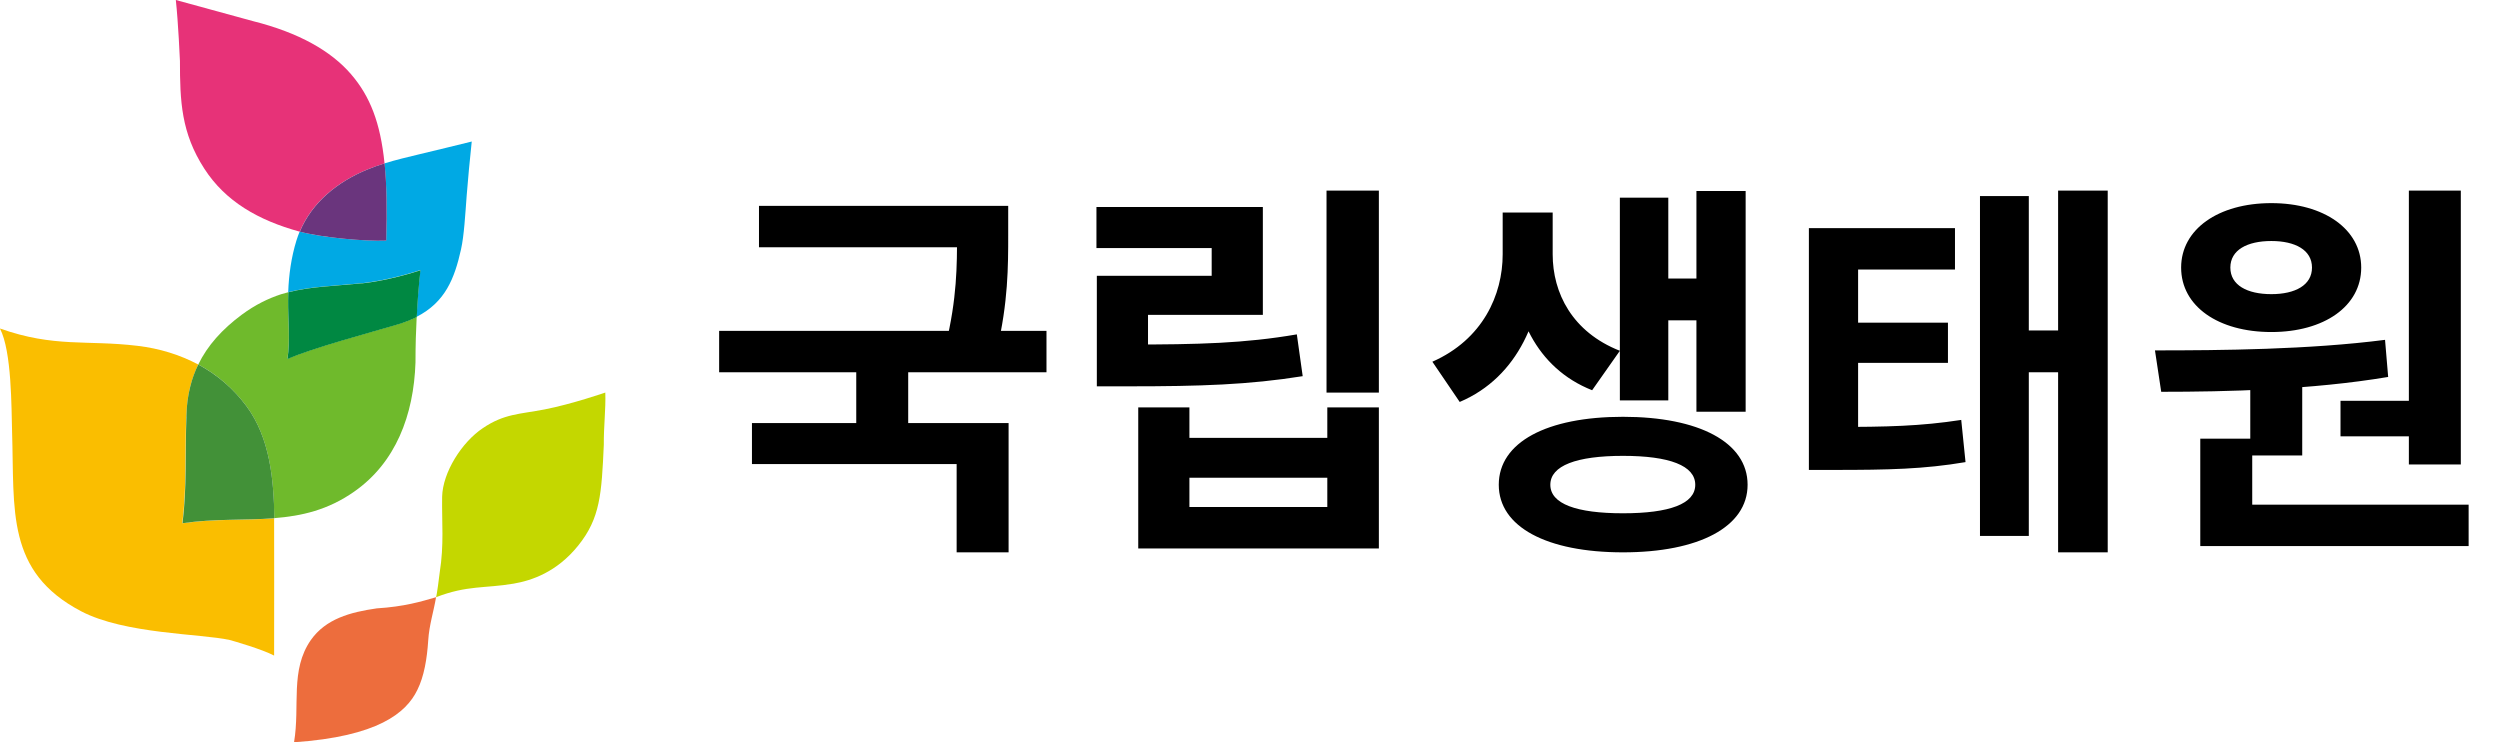
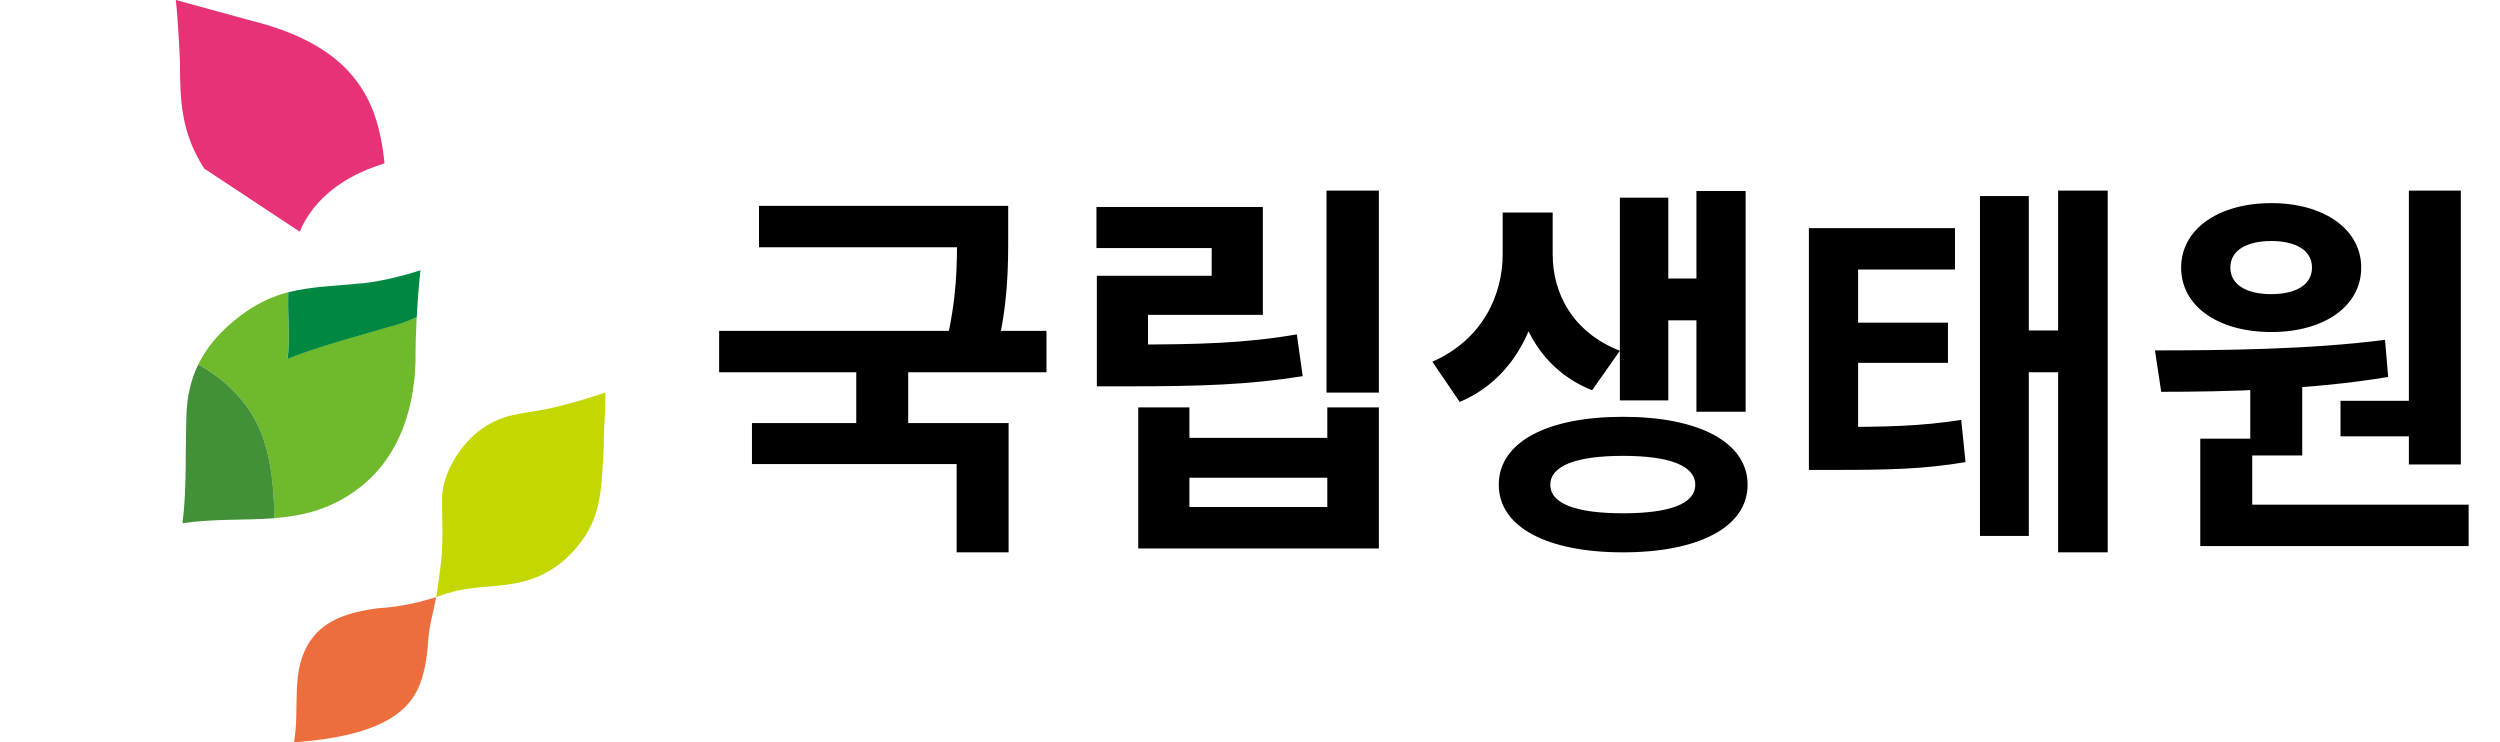
<svg xmlns="http://www.w3.org/2000/svg" width="128" height="38" viewBox="0 0 128 38" fill="none">
  <rect x="0" y="0" width="128" height="38" fill="#333333" stroke="none" />
  <g style="mix-blend-mode:darken" clip-path="url(#clip0_299_5546)">
    <rect width="128" height="38" fill="white" />
    <g clip-path="url(#clip1_299_5546)">
      <g style="mix-blend-mode:multiply">
        <path d="M8.294 16.343C8.286 16.351 8.294 16.351 8.294 16.343V16.343Z" fill="#FABE00" />
      </g>
      <path d="M22.326 30.577C23.92 29.96 24.834 30.131 26.295 29.883C27.217 29.725 28.512 29.295 29.608 27.928C30.733 26.529 30.802 25.287 30.915 22.772C30.907 21.827 31.02 20.963 30.992 20.099C30.992 20.099 29.276 20.692 27.881 20.963C26.598 21.211 25.817 21.178 24.721 21.921C23.653 22.634 22.665 24.176 22.637 25.437C22.617 26.764 22.742 27.871 22.512 29.319C22.5 29.457 22.35 30.605 22.322 30.573L22.326 30.577Z" fill="#C4D700" />
      <path d="M19.287 31.149C17.924 31.344 16.681 31.688 15.917 32.767C14.841 34.313 15.37 36.13 15.055 38.004C19.348 37.708 20.796 36.503 21.367 35.327C21.715 34.629 21.864 33.729 21.925 32.788C21.974 32.001 22.212 31.275 22.326 30.577C21.569 30.796 20.715 31.06 19.283 31.149H19.287Z" fill="#ED6D3D" />
      <path d="M14.715 18.383C14.865 17.426 14.743 16.343 14.747 15.382C14.747 15.244 14.752 15.102 14.755 14.964C14.634 14.996 14.513 15.029 14.391 15.065C13.728 15.284 13.072 15.601 12.385 16.108C11.369 16.862 10.625 17.69 10.151 18.663C10.151 18.663 10.159 18.663 10.163 18.667C11.122 19.186 11.952 19.901 12.619 20.797C13.813 22.415 14.019 24.537 14.043 26.529C15.439 26.419 16.795 26.115 18.142 25.166C20.254 23.689 21.184 21.263 21.273 18.558C21.273 17.694 21.298 16.903 21.334 16.221C21.043 16.371 20.715 16.501 20.339 16.611C18.943 17.024 15.961 17.82 14.715 18.375V18.383Z" fill="#6FBA2C" />
-       <path d="M24.158 7.245C23.268 7.468 22.378 7.679 21.488 7.894C20.881 8.04 20.278 8.182 19.688 8.364C19.797 9.459 19.821 10.749 19.773 12.315C18.668 12.364 16.439 12.157 15.342 11.857C15.282 12.007 15.225 12.161 15.176 12.319C14.913 13.175 14.788 14.068 14.756 14.96C15.897 14.668 17.078 14.643 18.514 14.502C19.315 14.424 20.545 14.153 21.52 13.828C21.52 13.828 21.407 14.769 21.33 16.221C22.799 15.471 23.272 14.258 23.604 12.769C23.762 12.068 23.823 10.952 23.895 10.003C23.964 9.127 24.049 8.234 24.154 7.237L24.158 7.245Z" fill="#00A9E4" />
      <path d="M18.518 14.506C17.082 14.648 15.9 14.672 14.76 14.964C14.755 15.102 14.752 15.244 14.752 15.382C14.743 16.343 14.865 17.426 14.719 18.384C15.965 17.828 18.951 17.033 20.343 16.619C20.719 16.509 21.047 16.376 21.338 16.23C21.411 14.777 21.528 13.836 21.528 13.836C20.553 14.161 19.323 14.433 18.522 14.51L18.518 14.506Z" fill="#008842" />
-       <path d="M9.002 0C9.128 1.148 9.213 3.115 9.213 3.115C9.213 5.176 9.277 6.803 10.459 8.632C11.543 10.319 13.238 11.281 15.33 11.857C15.334 11.857 15.342 11.857 15.346 11.861C15.977 10.352 17.292 9.301 18.802 8.681C19.093 8.563 19.388 8.458 19.688 8.364C19.477 6.283 18.947 4.924 17.964 3.789C16.953 2.62 15.322 1.675 12.943 1.079" fill="#E73278" />
-       <path d="M19.777 12.315C19.821 10.749 19.801 9.455 19.692 8.364C19.392 8.458 19.097 8.559 18.806 8.681C17.296 9.301 15.982 10.352 15.35 11.861C16.447 12.157 18.676 12.368 19.781 12.319L19.777 12.315Z" fill="#6A357D" />
-       <path d="M9.544 21.328C9.552 20.768 9.621 20.257 9.743 19.783C9.844 19.389 9.981 19.016 10.151 18.663C9.217 18.168 8.173 17.84 7.036 17.706C4.434 17.394 2.784 17.807 -0.004 16.818C0.607 17.986 0.583 20.894 0.619 22.123C0.744 26.135 0.299 29.271 4.151 31.295C6.393 32.471 10.289 32.439 11.758 32.767C11.952 32.816 13.432 33.246 14.035 33.566C14.035 32.301 14.043 27.109 14.035 26.537C12.53 26.654 10.981 26.553 9.334 26.792C9.557 24.963 9.472 23.251 9.532 21.332L9.544 21.328Z" fill="#FABE00" />
+       <path d="M9.002 0C9.128 1.148 9.213 3.115 9.213 3.115C9.213 5.176 9.277 6.803 10.459 8.632C15.334 11.857 15.342 11.857 15.346 11.861C15.977 10.352 17.292 9.301 18.802 8.681C19.093 8.563 19.388 8.458 19.688 8.364C19.477 6.283 18.947 4.924 17.964 3.789C16.953 2.62 15.322 1.675 12.943 1.079" fill="#E73278" />
      <path d="M10.164 18.667C10.164 18.667 10.155 18.667 10.151 18.663C9.977 19.016 9.84 19.389 9.743 19.783C9.621 20.258 9.553 20.769 9.544 21.328C9.48 23.247 9.569 24.959 9.346 26.788C10.989 26.549 12.543 26.65 14.048 26.533C14.019 24.537 13.817 22.419 12.623 20.801C11.96 19.905 11.126 19.191 10.168 18.671L10.164 18.667Z" fill="#429138" />
    </g>
    <g style="mix-blend-mode:darken">
      <path d="M38.86 10.54H50.6V12.66H38.86V10.54ZM36.82 16.94H53.58V19.06H36.82V16.94ZM43.84 18.44H46.5V22.32H43.84V18.44ZM49 10.54H51.62V12.02C51.62 13.62 51.62 15.48 51.04 17.92L48.42 17.66C49 15.28 49 13.58 49 12.02V10.54ZM38.5 21.66H51.64V28.28H48.98V23.76H38.5V21.66ZM67.918 9.76H70.598V20.1H67.918V9.76ZM56.158 17.64H57.778C61.378 17.64 63.718 17.58 66.398 17.12L66.698 19.26C63.938 19.7 61.478 19.78 57.778 19.78H56.158V17.64ZM56.138 10.6H64.658V16.12H58.778V19.04H56.158V14.12H62.038V12.7H56.138V10.6ZM58.278 20.86H60.898V22.42H67.958V20.86H70.598V28.08H58.278V20.86ZM60.898 24.46V25.96H67.958V24.46H60.898ZM76.937 10.88H79.017V13.02C79.017 16.16 77.757 19.3 74.737 20.58L73.337 18.52C75.917 17.38 76.937 15.1 76.937 13.02V10.88ZM77.417 10.88H79.497V13.02C79.497 15 80.497 17 82.937 17.96L81.517 19.98C78.637 18.84 77.417 16.04 77.417 13.02V10.88ZM86.857 9.78H89.377V21.08H86.857V9.78ZM84.637 14.26H87.577V16.4H84.637V14.26ZM82.937 10.12H85.417V20.5H82.937V10.12ZM83.097 21.34C86.977 21.34 89.477 22.64 89.477 24.82C89.477 26.98 86.977 28.28 83.097 28.28C79.197 28.28 76.737 26.98 76.737 24.82C76.737 22.64 79.197 21.34 83.097 21.34ZM83.097 23.34C80.717 23.34 79.377 23.84 79.377 24.82C79.377 25.8 80.717 26.28 83.097 26.28C85.477 26.28 86.797 25.8 86.797 24.82C86.797 23.84 85.477 23.34 83.097 23.34ZM92.615 21.86H93.915C96.615 21.86 98.335 21.82 100.415 21.5L100.635 23.66C98.515 24.02 96.675 24.06 93.915 24.06H92.615V21.86ZM92.615 11.68H100.095V13.8H95.135V22.74H92.615V11.68ZM94.415 16.52H99.735V18.58H94.415V16.52ZM105.375 9.76H107.915V28.28H105.375V9.76ZM103.155 16.92H106.215V19.06H103.155V16.92ZM101.375 10.04H103.875V27.44H101.375V10.04ZM115.214 19.26H117.874V23.32H115.214V19.26ZM123.334 9.76H125.994V23.78H123.334V9.76ZM112.654 25.84H126.394V27.96H112.654V25.84ZM112.654 22.46H115.314V26.4H112.654V22.46ZM110.654 20.06L110.334 17.94C113.714 17.94 118.234 17.9 122.114 17.4L122.274 19.3C118.334 19.96 113.994 20.06 110.654 20.06ZM119.834 20.52H123.914V22.34H119.834V20.52ZM116.294 10.4C118.994 10.4 120.894 11.74 120.894 13.7C120.894 15.68 118.994 17 116.294 17C113.574 17 111.674 15.68 111.674 13.7C111.674 11.74 113.574 10.4 116.294 10.4ZM116.294 12.34C115.054 12.34 114.194 12.8 114.194 13.7C114.194 14.6 115.054 15.06 116.294 15.06C117.514 15.06 118.374 14.6 118.374 13.7C118.374 12.8 117.514 12.34 116.294 12.34Z" fill="black" />
    </g>
  </g>
  <defs>
    <clipPath id="clip0_299_5546">
      <rect width="128" height="38" fill="white" />
    </clipPath>
    <clipPath id="clip1_299_5546">
      <rect width="31" height="38" fill="white" />
    </clipPath>
  </defs>
</svg>